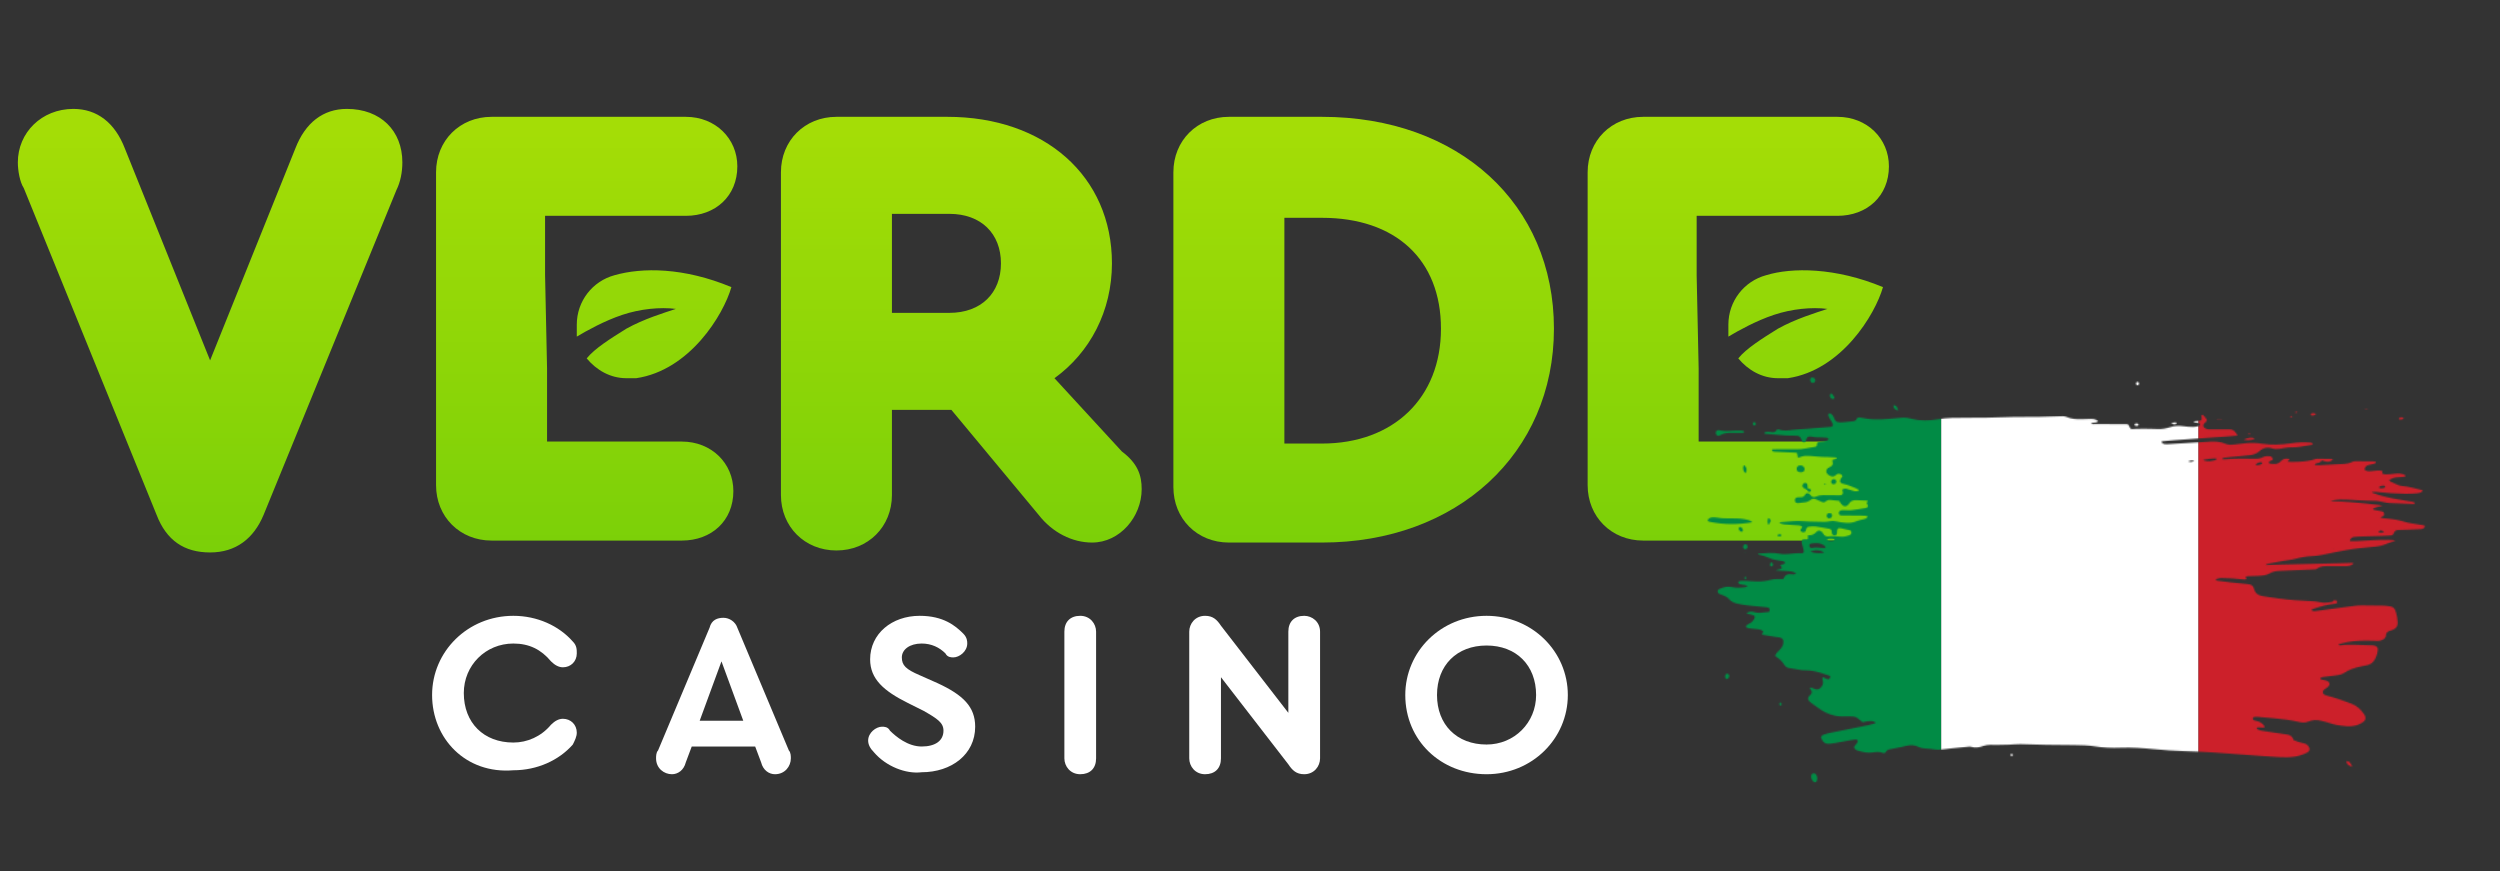
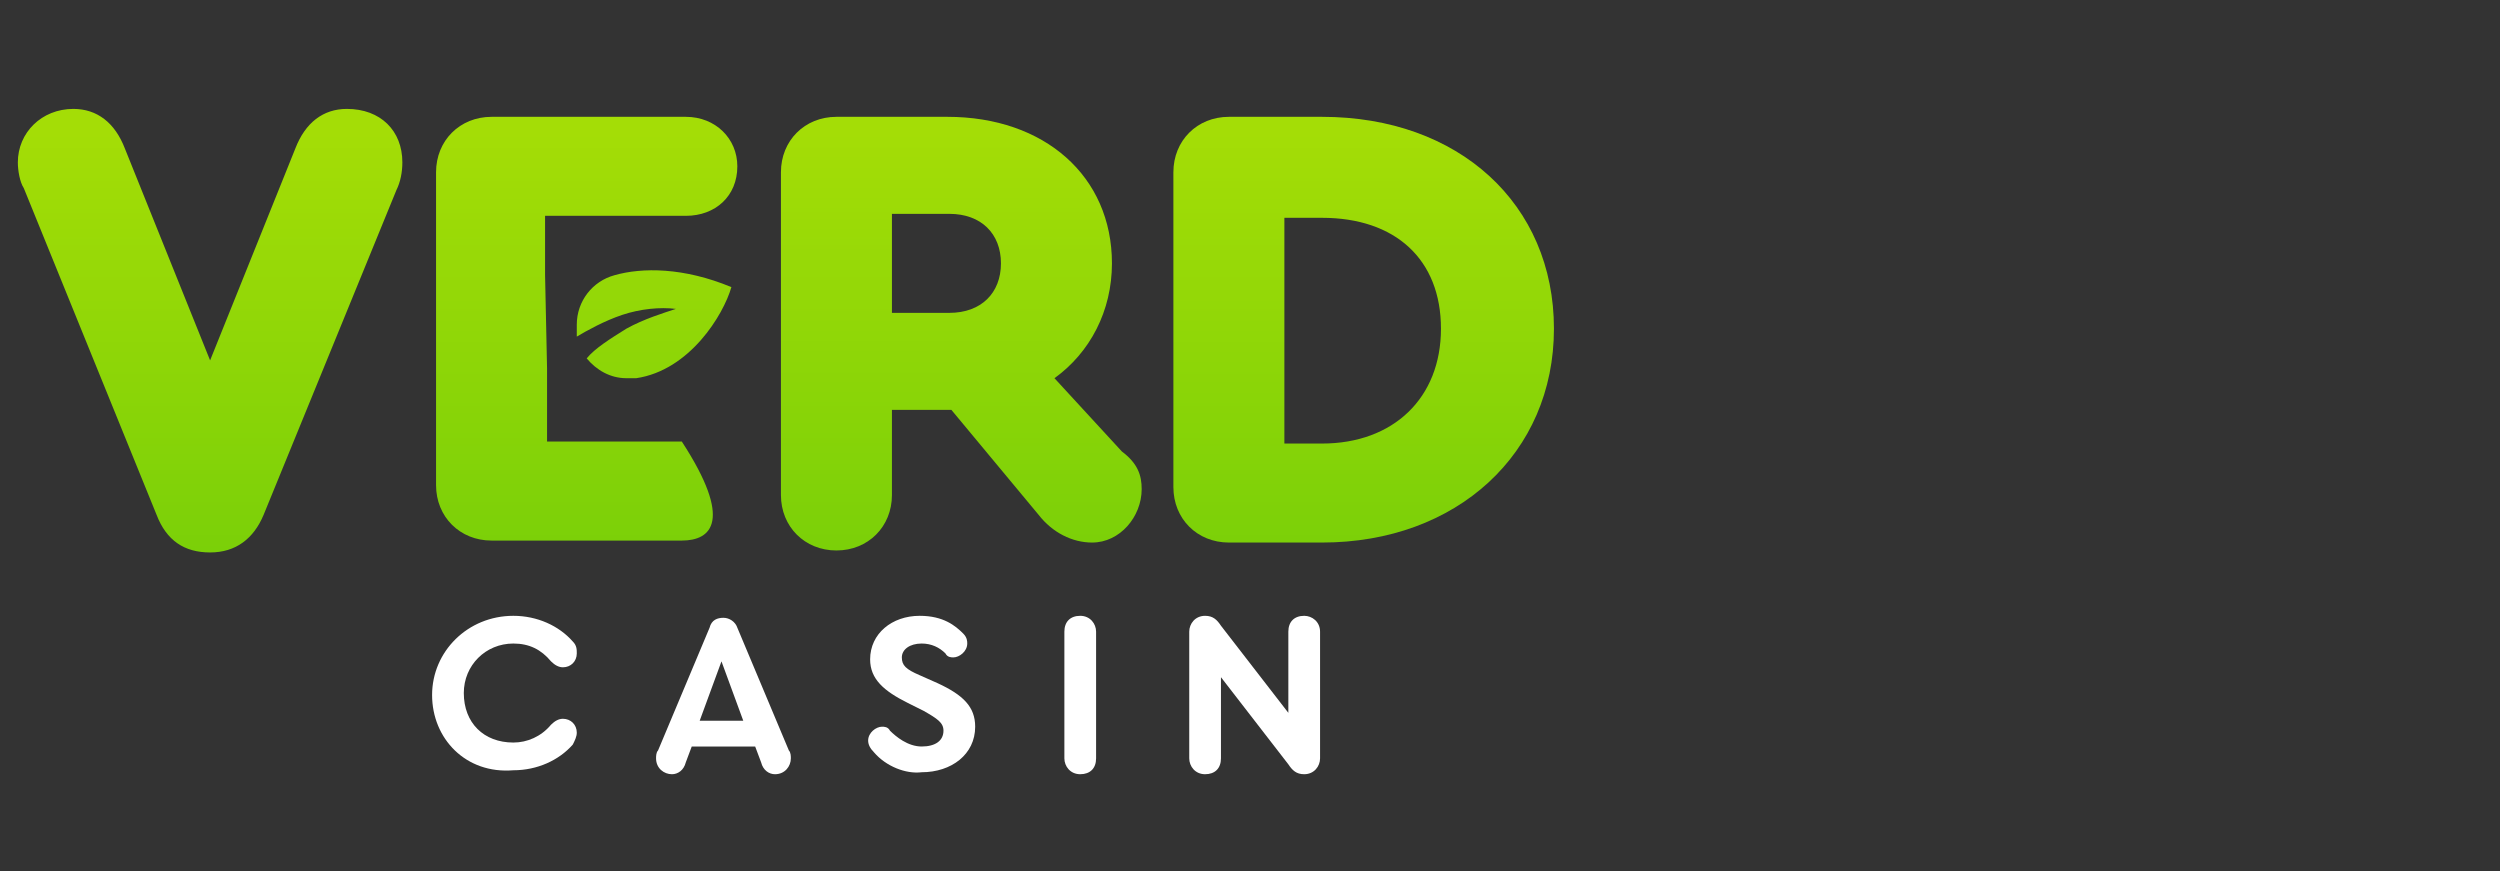
<svg xmlns="http://www.w3.org/2000/svg" width="1934" height="674" viewBox="0 0 1934 674" fill="none">
  <rect x="0" y="0" width="1934" height="674" fill="#333333" stroke="none" />
  <path d="M334.267 537.667C334.267 503.967 361.867 476.395 397.133 476.395C415.533 476.395 432.4 484.054 443.133 496.308C446.2 499.372 446.2 502.435 446.2 505.499C446.2 511.626 441.6 516.222 435.467 516.222C432.4 516.222 429.333 514.69 426.267 511.626C418.6 502.435 409.4 497.84 397.133 497.84C375.667 497.84 358.8 514.69 358.8 536.135C358.8 559.113 374.133 574.431 397.133 574.431C407.867 574.431 418.6 569.835 426.267 560.645C429.333 557.581 432.4 556.049 435.467 556.049C441.6 556.049 446.2 560.645 446.2 566.772C446.2 569.835 444.667 572.899 443.133 575.963C432.4 588.217 415.533 595.876 397.133 595.876C360.333 598.94 334.267 571.367 334.267 537.667Z" fill="white" />
  <path d="M611.8 586.687C611.8 592.814 607.2 598.941 599.533 598.941C594.933 598.941 590.333 595.878 588.8 589.75L584.2 577.496H535.133L530.533 589.75C529 595.878 524.4 598.941 519.8 598.941C513.667 598.941 507.533 594.346 507.533 586.687C507.533 585.155 507.533 582.091 509.067 580.56L548.933 485.587C550.467 479.46 555.067 477.928 559.667 477.928C564.267 477.928 568.867 480.991 570.4 485.587L610.267 580.56C611.8 582.091 611.8 585.155 611.8 586.687ZM541.267 557.582H575L558.133 511.628L541.267 557.582Z" fill="white" />
  <path d="M676.2 582.09C673.133 579.026 671.6 575.963 671.6 572.899C671.6 566.772 677.733 562.176 682.333 562.176C683.866 562.176 686.933 562.176 688.466 565.24C693.066 569.835 702.266 577.495 713 577.495C723.733 577.495 729.866 572.899 729.866 565.24C729.866 559.113 725.266 556.049 714.533 549.922L702.266 543.795C683.866 534.604 673.133 525.413 673.133 510.095C673.133 490.181 690 476.395 711.466 476.395C729.866 476.395 739.066 484.054 745.2 490.181C748.266 493.245 748.266 496.308 748.266 497.84C748.266 503.967 742.133 508.563 737.533 508.563C736 508.563 732.933 508.563 731.4 505.499C726.8 500.904 720.666 497.84 713 497.84C703.8 497.84 697.666 502.435 697.666 508.563C697.666 514.69 700.733 517.754 711.466 522.349L725.266 528.476C745.2 537.667 754.4 546.858 754.4 562.176C754.4 583.622 736 597.408 713 597.408C700.733 598.94 685.4 592.813 676.2 582.09Z" fill="white" />
  <path d="M823.4 586.685V488.649C823.4 480.99 828 476.395 835.667 476.395C843.334 476.395 847.934 482.522 847.934 488.649V586.685C847.934 594.345 843.334 598.94 835.667 598.94C828 598.94 823.4 592.813 823.4 586.685Z" fill="white" />
  <path d="M1021.2 488.649V586.685C1021.2 592.813 1016.6 598.94 1008.93 598.94C1002.8 598.94 999.733 595.876 996.667 591.281L944.533 523.881V586.685C944.533 594.345 939.933 598.94 932.267 598.94C924.6 598.94 920 592.813 920 586.685V488.649C920 482.522 924.6 476.395 932.267 476.395C938.4 476.395 941.467 479.458 944.533 484.054L996.667 551.454V488.649C996.667 480.99 1001.27 476.395 1008.93 476.395C1015.07 476.395 1021.2 480.99 1021.2 488.649Z" fill="white" />
-   <path d="M1212.87 537.667C1212.87 571.367 1185.27 598.94 1150 598.94C1114.73 598.94 1087.13 572.899 1087.13 537.667C1087.13 503.967 1114.73 476.395 1150 476.395C1185.27 476.395 1212.87 503.967 1212.87 537.667ZM1111.67 537.667C1111.67 560.645 1127 575.963 1150 575.963C1171.47 575.963 1188.33 559.113 1188.33 537.667C1188.33 514.69 1173 499.372 1150 499.372C1127 499.372 1111.67 514.69 1111.67 537.667Z" fill="white" />
  <path d="M311.266 125.609C311.266 133.268 309.733 140.927 306.666 147.055L203.933 398.273C196.266 416.655 182.466 427.377 162.533 427.377C142.6 427.377 128.8 418.186 121.133 398.273L18.4 145.523C15.333 140.927 13.8 131.736 13.8 125.609C13.8 102.632 32.2 84.25 56.733 84.25C75.133 84.25 88.933 94.973 96.6 114.886L162.533 278.791L228.466 114.886C236.133 94.973 249.933 84.25 268.333 84.25C294.4 84.25 311.266 101.1 311.266 125.609Z" fill="url(#paint0_linear_1_450)" />
  <path d="M883.199 378.359C883.199 399.804 866.333 419.718 844.866 419.718C829.533 419.718 814.199 412.059 803.466 398.272L735.999 317.086H734.466H689.999V382.954C689.999 407.463 671.599 425.845 647.066 425.845C622.533 425.845 604.133 407.463 604.133 382.954V133.268C604.133 108.759 622.533 90.377 647.066 90.377H732.933C808.066 90.377 860.199 136.331 860.199 203.732C860.199 240.495 843.333 272.663 815.733 292.577L867.866 349.254C880.133 358.445 883.199 367.636 883.199 378.359ZM689.999 242.027H734.466C758.999 242.027 774.333 226.709 774.333 203.732C774.333 180.754 758.999 165.436 734.466 165.436H689.999V242.027Z" fill="url(#paint1_linear_1_450)" />
  <path d="M1202.13 254.282C1202.13 350.786 1127 419.718 1022.73 419.718H950.667C926.133 419.718 907.733 401.336 907.733 376.827V133.268C907.733 108.759 926.133 90.377 950.667 90.377H1022.73C1128.53 90.377 1202.13 157.777 1202.13 254.282ZM993.6 168.5V343.127H1022.73C1077.93 343.127 1114.73 307.895 1114.73 254.282C1114.73 200.668 1079.47 168.5 1022.73 168.5H993.6Z" fill="url(#paint2_linear_1_450)" />
-   <path d="M423.2 284.918V341.595H527.466C550.466 341.595 567.333 358.445 567.333 379.891C567.333 402.868 550.466 418.186 527.466 418.186H380.266C355.733 418.186 337.333 399.804 337.333 375.295V133.268C337.333 108.759 355.733 90.377 380.266 90.377H530.533C553.533 90.377 570.4 107.227 570.4 128.672C570.4 151.65 553.533 166.968 530.533 166.968H421.666V212.922L423.2 284.918Z" fill="url(#paint3_linear_1_450)" />
+   <path d="M423.2 284.918V341.595H527.466C567.333 402.868 550.466 418.186 527.466 418.186H380.266C355.733 418.186 337.333 399.804 337.333 375.295V133.268C337.333 108.759 355.733 90.377 380.266 90.377H530.533C553.533 90.377 570.4 107.227 570.4 128.672C570.4 151.65 553.533 166.968 530.533 166.968H421.666V212.922L423.2 284.918Z" fill="url(#paint3_linear_1_450)" />
  <path d="M475.334 212.922C458.467 217.517 446.2 232.835 446.2 251.217C446.2 254.281 446.2 257.345 446.2 260.408C453.867 255.813 467.667 248.154 481.467 243.558C495.267 238.963 510.6 237.431 522.867 238.963C513.667 242.026 498.334 246.622 484.534 254.281C472.267 261.94 460 269.599 453.867 277.258C461.534 286.449 472.267 292.576 484.534 292.576C487.6 292.576 490.667 292.576 492.2 292.576C533.6 286.449 559.667 243.558 565.8 222.113C529 206.795 496.8 206.795 475.334 212.922Z" fill="url(#paint4_linear_1_450)" />
-   <path d="M1314.07 284.918V341.595H1418.33C1441.33 341.595 1458.2 358.445 1458.2 379.891C1458.2 402.868 1441.33 418.186 1418.33 418.186H1271.13C1246.6 418.186 1228.2 399.804 1228.2 375.295V133.268C1228.2 108.759 1246.6 90.377 1271.13 90.377H1421.4C1444.4 90.377 1461.27 107.227 1461.27 128.672C1461.27 151.65 1444.4 166.968 1421.4 166.968H1312.53V212.922L1314.07 284.918Z" fill="url(#paint5_linear_1_450)" />
-   <path d="M1366.2 212.922C1349.33 217.517 1337.07 232.835 1337.07 251.217C1337.07 254.281 1337.07 257.345 1337.07 260.408C1344.73 255.813 1358.53 248.154 1372.33 243.558C1386.13 238.963 1401.47 237.431 1413.73 238.963C1404.53 242.026 1389.2 246.622 1375.4 254.281C1363.13 261.94 1350.87 269.599 1344.73 277.258C1352.4 286.449 1363.13 292.576 1375.4 292.576C1378.47 292.576 1381.53 292.576 1383.07 292.576C1424.47 286.449 1450.53 243.558 1456.67 222.113C1419.87 206.795 1386.13 206.795 1366.2 212.922Z" fill="url(#paint6_linear_1_450)" />
  <mask id="mask0_1_450" style="mask-type:luminance" maskUnits="userSpaceOnUse" x="1321" y="292" width="613" height="314">
    <path d="M1379.55 447.888C1379.93 447.328 1380.1 447.158 1380.17 446.958C1381.08 444.618 1382.92 444.008 1385.22 444.218C1386.09 444.298 1386.98 444.388 1387.85 444.338C1388.33 444.308 1388.79 443.998 1389.61 443.668C1387.03 441.828 1384.36 441.938 1381.82 441.708C1379.23 441.478 1376.62 441.418 1373.67 441.268C1375.37 440.148 1377.33 440.888 1378.53 439.358C1378.11 438.598 1377.71 437.888 1377.33 437.198C1378.47 436.108 1380.58 437.208 1380.95 434.968C1380.44 434.698 1379.92 434.258 1379.34 434.138C1377.73 433.798 1376.1 433.518 1374.46 433.328C1372.36 433.078 1370.41 432.508 1368.49 431.568C1366.93 430.798 1365.21 430.358 1363.54 429.828C1362.4 429.468 1361.22 429.218 1360.11 428.928C1359.9 428.148 1360.46 428.168 1360.82 428.148C1366.3 427.848 1371.77 427.268 1377.26 428.418C1379.37 428.858 1381.65 428.698 1383.82 428.508C1387.11 428.208 1390.37 427.708 1393.69 427.958C1394.94 428.048 1395.57 427.348 1395.35 426.118C1395.09 424.608 1394.68 423.118 1394.26 421.638C1393.9 420.358 1393.49 419.108 1394.04 417.808C1394.98 416.918 1396.1 417.208 1397.18 417.228C1398.57 417.248 1398.77 416.958 1398.58 415.388C1398.54 415.078 1398.49 414.758 1398.43 414.398C1398.75 414.258 1399.05 414.008 1399.33 414.018C1401.67 414.098 1403.55 413.378 1405.14 411.528C1406.48 409.978 1408.3 410.198 1409.72 411.748C1410.09 412.148 1410.37 412.628 1410.64 413.108C1411.51 414.648 1412.88 415.178 1414.54 414.968C1417.63 414.568 1420.69 414.818 1423.76 415.158C1426.25 415.428 1428.56 414.828 1430.84 413.958C1431.59 413.668 1432.12 413.148 1432.22 412.268C1432.33 411.248 1431.94 410.458 1431.02 410.188C1430.18 409.948 1429.3 409.838 1428.44 409.648C1427.05 409.338 1425.66 409.008 1424.27 408.698C1422.18 408.228 1421.35 408.808 1421.18 410.868C1421.14 411.418 1421.22 411.968 1421.16 412.518C1421.06 413.458 1420.29 414.128 1419.39 414.138C1418.3 414.158 1417.34 413.508 1417.14 412.608C1417.09 412.398 1417.05 412.168 1417.08 411.958C1417.29 410.188 1416.41 409.298 1414.74 409.008C1411.27 408.418 1407.82 407.698 1404.33 407.248C1402.72 407.038 1401.04 407.288 1399.4 407.438C1398.33 407.538 1397.59 408.188 1397.32 409.268C1397.24 409.588 1397.23 409.928 1397.11 410.238C1396.55 411.728 1395.48 412.128 1393.94 411.468C1392.78 410.968 1392.55 410.218 1393.27 409.128C1393.56 408.678 1393.92 408.268 1394.27 407.798C1393.55 406.628 1392.41 406.538 1391.35 406.438C1389.6 406.268 1387.84 406.248 1386.08 406.128C1384.11 405.998 1382.13 405.848 1380.16 405.668C1378.97 405.558 1377.9 405.098 1376.36 404.528C1377.13 404.128 1377.37 403.908 1377.63 403.888C1380.81 403.638 1383.99 403.438 1387.17 403.178C1391.47 402.828 1395.74 403.288 1400.02 403.448C1403.76 403.588 1407.5 403.668 1411.24 403.678C1412.66 403.678 1414.1 403.518 1415.49 403.238C1417.25 402.888 1418.91 402.948 1420.69 403.368C1423.14 403.948 1425.66 404.268 1428.18 404.478C1431.18 404.728 1434.07 404.118 1436.88 402.968C1438.28 402.398 1439.83 402.178 1441.31 401.768C1442.15 401.538 1443.01 401.328 1443.78 400.938C1444.19 400.728 1444.41 400.168 1444.89 399.548C1444.25 399.318 1443.88 399.098 1443.5 399.068C1441.85 398.958 1440.21 398.858 1438.56 398.848C1434.06 398.818 1429.55 398.828 1425.05 398.818C1423.55 398.818 1422.67 398.258 1422.5 397.228C1422.31 396.078 1423.13 394.968 1424.56 394.728C1425.52 394.568 1426.52 394.648 1427.5 394.658C1429.03 394.668 1430.59 394.888 1432.1 394.708C1435.81 394.248 1439.5 393.608 1443.19 393.018C1443.61 392.948 1444.05 392.798 1444.41 392.578C1444.91 392.278 1445.22 391.798 1445 391.188C1444.73 390.478 1444.4 389.798 1444.09 389.108C1444.38 388.598 1444.64 388.148 1444.9 387.688C1444.75 387.528 1444.63 387.258 1444.48 387.248C1441.63 387.118 1438.77 387.038 1435.92 386.908C1433.66 386.798 1431.81 387.488 1430.55 389.458C1430.31 389.828 1430.03 390.178 1429.73 390.488C1428.18 392.058 1426.36 392.048 1424.86 390.378C1424.06 389.478 1423.41 388.448 1422.64 387.408C1420.39 387.178 1418.11 386.898 1415.83 386.718C1414.46 386.608 1413.24 387.108 1412.19 388.008C1411.22 388.838 1410.24 388.738 1409.15 388.178C1407.79 387.478 1406.34 386.948 1404.94 386.308C1403.39 385.598 1401.89 385.678 1400.6 386.758C1398.99 388.098 1397.17 388.638 1395.13 388.738C1393.93 388.798 1392.74 389.098 1391.53 389.218C1389.59 389.408 1388.57 388.668 1388.49 387.108C1388.42 385.588 1389.33 384.788 1391.31 384.658C1391.86 384.618 1392.41 384.618 1392.96 384.648C1394.42 384.738 1395.44 384.158 1396.26 382.918C1397.39 381.198 1398.51 381.058 1399.97 382.278C1400.22 382.488 1400.44 382.748 1400.63 383.008C1401.75 384.598 1403.16 384.948 1404.95 384.158C1406.68 383.398 1408.52 383.048 1410.41 383.028C1412.82 383.008 1415.24 383.038 1417.65 383.068C1419.3 383.088 1420.95 383.068 1422.6 383.158C1424.8 383.278 1426.41 382.248 1425.32 379.778C1425.2 379.508 1425.27 379.158 1425.25 378.768C1426.32 377.968 1427.48 377.848 1428.7 378.198C1430.07 378.588 1431.44 379.018 1432.8 379.468C1434.18 379.918 1435.57 380.238 1437.01 379.898C1437.37 379.808 1437.67 379.498 1438.3 379.088C1437.03 378.438 1436.11 377.878 1435.12 377.468C1432.27 376.298 1429.45 375.098 1426.41 374.428C1423.21 373.728 1422.71 372.198 1424.59 369.508C1424.83 369.158 1425.09 368.808 1425.3 368.518C1424.95 367.138 1423.95 366.728 1422.84 366.518C1421.9 366.338 1421.12 366.728 1420.42 367.318C1420 367.678 1419.61 368.128 1419.12 368.318C1418.53 368.548 1417.83 368.738 1417.23 368.628C1415.67 368.348 1414.36 367.468 1413.38 366.258C1412.37 365.008 1412.73 363.098 1414.04 362.168C1414.66 361.728 1415.35 361.348 1416.04 361.028C1417.59 360.318 1418.07 359.128 1417.73 357.518C1417.62 356.998 1417.57 356.478 1417.47 355.798C1418.72 355.428 1419.83 355.098 1420.96 354.758C1420.85 353.838 1420.17 353.928 1419.74 353.888C1417.88 353.728 1416.01 353.598 1414.15 353.568C1411.07 353.508 1408.01 353.528 1404.93 353.098C1402.11 352.708 1399.23 352.658 1396.37 352.638C1395.32 352.638 1394.26 353.108 1393.22 353.398C1392.51 353.598 1391.83 353.868 1390.89 354.188C1390.63 352.818 1390.42 351.678 1390.18 350.378C1389.51 350.298 1388.88 350.178 1388.24 350.148C1383.85 349.948 1379.45 349.768 1375.06 349.578C1374.07 349.538 1373.07 349.538 1372.1 349.368C1371.35 349.238 1370.6 348.898 1370.82 347.658C1371.87 347.628 1372.95 347.568 1374.03 347.568C1379.2 347.568 1384.37 347.548 1389.54 347.568C1392.08 347.578 1394.58 347.438 1397.08 346.878C1399.22 346.398 1401.42 346.158 1403.58 345.748C1405.45 345.398 1405.44 345.368 1405.7 343.118C1405.72 342.908 1405.84 342.718 1405.99 342.298C1408.68 341.258 1412.04 342.018 1414.58 340.088C1414.52 338.978 1413.78 338.698 1413.02 338.608C1411.82 338.468 1410.61 338.408 1409.4 338.398C1406.76 338.368 1404.12 338.428 1401.52 337.798C1401.31 337.748 1401.08 337.738 1400.87 337.718C1398.66 337.548 1397.91 338.048 1397.26 340.158C1397.13 340.578 1397.17 341.108 1396.91 341.408C1396.59 341.788 1396.06 342.198 1395.61 342.218C1395.15 342.238 1394.63 341.848 1394.23 341.518C1394.01 341.338 1394 340.928 1393.88 340.618C1392.72 337.658 1391.93 337.098 1388.73 337.038C1386.42 336.988 1384.1 337.078 1381.8 336.918C1376.32 336.528 1370.84 336.028 1365.37 335.558C1365.2 335.548 1365.04 335.338 1364.88 335.218C1364.76 334.608 1365.23 334.478 1365.63 334.358C1367.14 333.938 1368.65 333.948 1370.2 334.248C1371.76 334.548 1373.27 334.608 1374.21 332.858C1374.62 332.088 1375.46 331.968 1376.25 332.258C1379.81 333.568 1383.37 333.008 1387 332.518C1390.48 332.038 1394.01 331.998 1397.52 331.728C1403.77 331.248 1410.02 330.738 1416.26 330.228C1416.68 330.198 1417.09 330.028 1417.46 329.928C1418.23 328.458 1417.56 327.268 1416.93 326.118C1416.41 325.158 1415.72 324.278 1415.15 323.338C1414.51 322.278 1414.13 321.158 1414.66 319.868C1416.26 319.618 1417.2 320.538 1417.94 321.638C1418.48 322.448 1418.86 323.378 1419.22 324.298C1419.76 325.668 1420.78 326.418 1422.18 326.608C1423.16 326.738 1424.16 326.828 1425.14 326.748C1427.99 326.508 1430.83 326.178 1433.67 325.878C1434.7 325.768 1435.64 325.398 1436.09 324.398C1436.78 322.868 1437.93 322.758 1439.38 323.068C1440.99 323.408 1442.63 323.628 1444.26 323.888C1451.96 325.078 1459.63 324.178 1467.29 323.488C1473.58 322.918 1473.59 322.738 1479.34 324.088C1485.89 325.638 1492.4 325.448 1498.99 324.368C1502.67 323.768 1506.41 323.368 1510.13 323.288C1519.04 323.108 1527.95 323.228 1536.86 323.108C1543.79 323.008 1550.71 322.658 1557.63 322.548C1564.44 322.438 1571.26 322.538 1578.08 322.438C1583.8 322.358 1589.51 322.148 1595.22 321.958C1596.33 321.918 1597.38 321.938 1598.43 322.428C1602.34 324.228 1606.5 324.428 1610.71 324.278C1613.02 324.188 1615.32 324.078 1617.63 324.088C1619.49 324.088 1621.32 324.388 1622.83 325.478C1622.88 326.558 1622.13 326.628 1621.53 326.768C1620.31 327.058 1618.98 326.838 1617.59 327.508C1618.52 328.338 1619.43 328.088 1620.25 328.088C1627.73 328.108 1635.21 328.088 1642.7 328.108C1643.89 328.108 1645.09 328.178 1646 328.208C1646.41 328.598 1646.63 328.718 1646.72 328.898C1648.49 332.378 1647.77 331.998 1651.93 331.768C1655.99 331.538 1660.07 331.728 1664.13 331.748C1665.89 331.758 1667.65 331.818 1669.41 331.878C1672.52 331.988 1675.55 331.538 1678.51 330.568C1681.92 329.438 1685.36 329.178 1688.93 329.718C1691.53 330.108 1694.19 330.258 1696.82 330.278C1698.32 330.278 1699.85 329.868 1701.32 329.478C1701.65 329.388 1701.95 328.618 1701.97 328.148C1701.98 327.868 1701.46 327.368 1701.11 327.298C1699.84 327.038 1698.54 326.908 1697.31 326.738C1697.13 325.898 1697.64 325.908 1698.04 325.878C1699.03 325.778 1700.02 325.788 1701 325.648C1703.2 325.328 1703.69 324.458 1703.01 322.258C1702.95 322.048 1702.92 321.838 1702.88 321.618C1703.32 320.858 1704.21 320.958 1704.57 321.318C1705.56 322.298 1706.42 323.438 1707.16 324.618C1707.35 324.928 1707.07 325.698 1706.78 326.108C1706.41 326.628 1705.8 326.978 1705.33 327.428C1704.13 328.598 1704.15 330.098 1705.5 331.088C1706.18 331.578 1707.06 331.888 1707.9 332.048C1708.75 332.218 1709.65 332.118 1710.53 332.118C1715.26 332.118 1719.99 332.148 1724.72 332.118C1727.97 332.098 1729.46 334.258 1731.02 336.988C1724.26 337.688 1717.79 337.998 1711.34 338.448C1704.76 338.908 1698.17 339.368 1691.6 339.868C1685.16 340.358 1678.7 340.718 1672.39 341.398C1672.03 342.358 1672.56 342.638 1672.98 342.918C1674.04 343.618 1675.25 343.718 1676.47 343.648C1679.11 343.498 1681.74 343.318 1684.37 343.158C1693.04 342.628 1701.71 342.018 1710.38 341.598C1714.23 341.418 1718.08 341.738 1721.7 343.348C1723.9 344.328 1726.2 344.148 1728.52 343.868C1731.46 343.508 1734.42 343.188 1737.37 342.868C1741.55 342.428 1745.74 342.588 1749.87 343.238C1757.46 344.438 1765 344.008 1772.54 342.898C1777.23 342.208 1781.96 342.008 1786.69 342.348C1787.34 342.398 1788.01 342.488 1788.6 342.718C1788.88 342.828 1789.01 343.328 1789.21 343.638C1788.85 343.878 1788.68 344.078 1788.49 344.108C1785.46 344.628 1782.43 345.178 1779.39 345.598C1777.33 345.878 1775.24 346.068 1773.16 346.068C1771.17 346.068 1769.21 346.098 1767.26 346.568C1766.09 346.848 1764.89 347.058 1763.69 347.228C1761.72 347.518 1759.75 347.568 1757.81 346.918C1754.15 345.688 1750.88 346.378 1748 348.948C1745.87 350.858 1743.31 351.818 1740.53 352.118C1735.61 352.658 1730.68 353.068 1725.75 353.548C1723.89 353.728 1722.03 353.908 1720.18 354.158C1719.85 354.198 1719.57 354.588 1718.84 355.138C1719.9 355.258 1720.41 355.398 1720.9 355.348C1728.91 354.598 1736.94 354.768 1744.97 354.878C1746.96 354.908 1748.78 354.658 1750.65 353.638C1752.3 352.738 1754.46 352.758 1756.4 352.998C1757.01 353.068 1757.59 353.868 1758.05 354.448C1758.43 354.928 1758.24 355.578 1757.75 355.898C1757.12 356.318 1756.35 356.528 1755.69 356.918C1755.16 357.238 1755.08 357.768 1755.41 358.498C1757.04 358.928 1758.77 358.978 1760.51 358.848C1762.13 358.728 1763.42 357.938 1764.49 356.738C1766.13 354.908 1768.21 354.528 1770.51 354.998C1770.69 355.038 1770.83 355.258 1771.17 355.548C1770.68 355.998 1770.21 356.428 1769.52 357.058C1770.21 357.178 1770.62 357.298 1771.03 357.298C1773.45 357.298 1775.88 357.368 1778.29 357.218C1782.68 356.948 1787.07 356.558 1791.28 355.108C1791.88 354.898 1792.58 354.898 1793.23 354.898C1796.64 354.928 1800.05 354.978 1803.46 355.048C1803.86 355.048 1804.27 355.178 1804.76 355.258C1802.87 357.548 1800.53 357.788 1796.27 356.188C1795.47 356.918 1794.72 357.868 1793.44 358.118C1792.44 358.308 1791.33 358.458 1790.62 359.298C1790.74 359.578 1790.78 359.758 1790.83 359.758C1791.92 359.828 1793.02 359.958 1794.11 359.908C1797.19 359.778 1800.26 359.568 1803.33 359.398C1806.84 359.208 1810.36 359.018 1813.87 358.828C1815.76 358.728 1817.55 358.338 1819.28 357.508C1820.14 357.098 1821.16 356.778 1822.1 356.778C1826.83 356.758 1831.55 356.848 1836.28 356.938C1836.89 356.948 1837.5 357.198 1838.04 357.318C1838.1 358.478 1837.32 358.558 1836.75 358.708C1835.26 359.098 1833.73 359.318 1832.25 359.728C1830.52 360.198 1829.39 361.278 1829.23 363.338C1830.39 364.518 1831.95 364.558 1833.45 364.548C1834.76 364.548 1836.07 364.258 1837.39 364.158C1839.24 364.018 1841.1 363.738 1843.1 364.478C1843.01 365.088 1842.92 365.658 1842.81 366.378C1844.61 367.098 1846.47 366.978 1848.31 366.878C1850.07 366.788 1851.82 366.588 1853.57 366.378C1855.35 366.158 1857.1 366.328 1858.8 366.798C1859.6 367.018 1860.54 367.198 1860.92 368.178C1860.75 368.898 1860.1 368.718 1859.63 368.828C1859.21 368.928 1858.76 368.958 1858.32 368.988C1856.79 369.098 1855.24 369.148 1853.72 369.308C1851.72 369.528 1849.92 370.278 1848.12 371.638C1848.59 372.018 1848.87 372.338 1849.22 372.508C1850.5 373.128 1851.83 373.638 1853.08 374.308C1854.75 375.208 1856.46 375.818 1858.38 375.968C1863.45 376.368 1868.31 377.878 1873.23 379.018C1873.53 379.088 1873.78 379.338 1874.26 379.618C1873.73 380.108 1873.35 380.718 1872.82 380.908C1871.8 381.288 1870.7 381.578 1869.62 381.648C1866.77 381.848 1863.91 382.068 1861.06 382.008C1853.47 381.848 1845.9 381.378 1838.35 380.558C1837.28 380.438 1836.2 380.538 1835.1 380.538C1835.14 381.348 1835.77 381.418 1836.24 381.588C1841.43 383.448 1846.75 384.798 1852.16 385.788C1856.27 386.538 1860.4 387.188 1864.51 387.908C1865.77 388.128 1867.08 388.238 1868.23 388.898C1868.07 389.258 1868.04 389.538 1867.9 389.608C1867.62 389.758 1867.28 389.868 1866.97 389.858C1860.71 389.648 1854.44 389.468 1848.18 389.178C1846.77 389.108 1845.37 388.668 1843.96 388.428C1841.69 388.048 1839.41 387.388 1837.14 387.408C1829.98 387.468 1822.86 386.758 1815.72 386.468C1811.98 386.318 1808.24 386.278 1804.54 387.078C1804.24 387.138 1803.95 387.278 1803 387.608C1806.18 388.008 1808.73 387.768 1811.25 387.988C1813.88 388.218 1816.52 388.318 1819.15 388.528C1821.89 388.738 1824.63 388.998 1827.37 389.268C1830 389.528 1832.64 389.708 1835.24 390.118C1837.82 390.528 1840.47 390.448 1843.02 391.318C1840.54 392.028 1837.91 392.168 1835.72 393.558C1835.93 394.488 1836.58 394.408 1837.06 394.508C1838.89 394.888 1840.74 395.168 1842.56 395.588C1843.96 395.908 1844.41 396.568 1844.37 397.918C1844.35 398.938 1844.05 399.198 1842.49 399.698C1842.24 399.778 1842.01 399.958 1841.43 400.288C1842.26 400.558 1842.74 400.788 1843.24 400.858C1844.33 400.998 1845.43 401.058 1846.53 401.158C1851.13 401.578 1855.66 402.278 1860.11 403.658C1863.44 404.688 1866.99 405.038 1870.45 405.668C1872.17 405.978 1873.91 406.238 1875.48 406.488C1876.04 407.408 1875.68 407.928 1875.19 408.418C1874.33 409.268 1873.22 409.348 1872.12 409.388C1866.63 409.628 1861.13 409.908 1855.64 409.998C1853.74 410.028 1852.45 410.508 1851.87 412.408C1851.51 413.618 1850.58 414.138 1849.38 414.218C1847.19 414.358 1844.99 414.518 1842.8 414.588C1836.75 414.768 1830.71 414.898 1824.66 415.078C1823.46 415.118 1822.25 415.258 1821.05 415.408C1819.77 415.568 1818.79 416.258 1818.13 417.348C1817.93 417.678 1817.96 418.138 1817.88 418.588C1819.9 418.588 1821.75 418.678 1823.6 418.568C1831.72 418.088 1839.85 417.508 1847.99 417.628C1849.09 417.648 1850.19 417.728 1851.28 417.818C1851.69 417.858 1852.09 418.018 1853.09 418.268C1852.09 418.628 1851.64 418.788 1851.18 418.948C1849.31 419.598 1847.4 420.148 1845.59 420.928C1843.03 422.028 1840.37 422.618 1837.62 422.888C1833.57 423.278 1829.51 423.638 1825.47 424.058C1818.46 424.778 1811.56 426.188 1804.65 427.538C1799.26 428.598 1793.93 430.108 1788.4 430.258C1783.86 430.378 1779.48 431.258 1775.11 432.438C1772.15 433.238 1769.05 433.458 1766.01 433.988C1762.11 434.678 1758.23 435.398 1754.34 436.148C1753.73 436.268 1753.16 436.578 1752.63 437.148C1756.22 437.028 1759.81 436.898 1763.41 436.808C1769.13 436.658 1774.84 436.538 1780.56 436.408C1790.45 436.178 1800.35 435.948 1810.24 435.718C1813.62 435.638 1817 435.528 1820.34 435.428C1820.57 436.368 1820 436.628 1819.55 436.878C1818.18 437.648 1816.67 437.938 1815.11 437.948C1810.38 437.968 1805.65 438.008 1800.92 437.958C1797.91 437.928 1794.97 437.988 1792.43 439.948C1791.59 440.598 1790.56 440.488 1789.57 440.528C1780.78 440.898 1771.99 441.298 1763.2 441.658C1760.65 441.758 1758.24 442.198 1755.97 443.518C1753.23 445.108 1750.1 445.278 1747.02 445.488C1744.94 445.628 1742.84 445.628 1740.76 445.688C1739.58 445.728 1738.38 445.648 1737.14 446.198C1737.4 446.818 1737.6 447.278 1737.89 447.958C1737.37 448.088 1736.88 448.338 1736.42 448.298C1733.35 448.048 1730.29 447.668 1727.23 447.468C1724.27 447.278 1721.3 447.228 1718.34 447.178C1717.58 447.168 1716.81 447.358 1716.06 447.508C1715.43 447.628 1714.82 447.828 1714.25 447.988C1714.18 449.138 1714.95 449.178 1715.54 449.258C1718.8 449.708 1722.07 450.148 1725.34 450.508C1729.93 451.008 1734.53 451.488 1739.13 451.888C1741.47 452.088 1743.05 453.038 1743.67 455.438C1744.57 458.948 1746.98 460.658 1750.5 461.198C1758.55 462.418 1766.59 463.678 1774.71 464.278C1779.75 464.648 1784.81 464.778 1789.86 465.138C1791.83 465.278 1793.78 465.678 1795.72 466.038C1798.6 466.588 1801.41 466.048 1804.24 465.618C1804.97 465.508 1804.56 464.318 1805.53 464.468C1806.17 464.568 1806.84 464.488 1807.49 464.488C1808.3 466.338 1808.08 466.928 1806.26 467.078C1800.51 467.558 1795.05 469.218 1789.61 470.988C1789.2 471.118 1788.8 471.318 1788.41 471.508C1788.34 471.548 1788.32 471.698 1788.19 471.998C1788.46 472.188 1788.75 472.538 1789.09 472.608C1789.72 472.738 1790.41 472.828 1791.04 472.748C1799.65 471.618 1808.26 470.478 1816.87 469.288C1820.36 468.798 1823.84 468.298 1827.37 468.338C1832.87 468.408 1838.37 468.388 1843.87 468.508C1845.62 468.548 1847.38 468.798 1849.11 469.078C1850.98 469.378 1852.32 470.448 1853.01 472.248C1854.21 475.358 1854.71 478.618 1854.86 481.928C1854.96 484.258 1853.68 485.898 1851.69 486.928C1850.72 487.428 1849.66 487.768 1848.61 488.078C1846.95 488.568 1845.81 489.598 1845.75 491.298C1845.67 493.788 1844.06 494.678 1842.1 495.378C1840.28 496.028 1838.42 495.768 1836.55 495.708C1829.73 495.488 1822.91 495.468 1816.17 496.678C1813.82 497.098 1811.53 497.808 1809.19 498.388C1809.44 499.598 1810.24 499.308 1810.76 499.228C1814.37 498.658 1818 498.728 1821.63 498.788C1826.14 498.868 1830.64 499.068 1835.15 499.228C1835.7 499.248 1836.25 499.288 1836.79 499.408C1838.66 499.818 1839.77 501.118 1839.48 502.948C1839.02 505.888 1838.25 508.758 1836.46 511.238C1835.17 513.018 1833.39 514.058 1831.32 514.578C1829.62 515.008 1827.87 515.268 1826.15 515.618C1821.59 516.558 1817.25 518.028 1813.33 520.628C1811.25 522.008 1808.84 522.308 1806.41 522.568C1803.35 522.898 1800.3 523.308 1797.25 523.718C1796.4 523.828 1795.46 523.858 1794.86 524.908C1795.12 525.168 1795.36 525.598 1795.7 525.708C1796.42 525.938 1797.2 525.978 1797.95 526.148C1798.8 526.348 1799.69 526.488 1800.46 526.858C1802.28 527.728 1802.62 529.388 1801.34 530.908C1800.92 531.398 1800.38 531.798 1799.85 532.188C1799.23 532.648 1798.53 532.998 1797.94 533.488C1796.48 534.708 1796.69 536.658 1798.39 537.548C1798.97 537.848 1799.62 538.038 1800.25 538.198C1806.66 539.808 1812.87 542.008 1819.04 544.358C1823.2 545.948 1826.33 548.798 1828.8 552.428C1829.11 552.878 1829.41 553.358 1829.61 553.858C1830.31 555.598 1829.93 557.108 1828.46 558.268C1826.81 559.578 1824.95 560.518 1822.9 561.068C1820.32 561.758 1817.69 562.028 1815.05 561.778C1810.45 561.338 1805.87 560.778 1801.49 559.158C1799.64 558.478 1797.67 558.118 1795.76 557.618C1792.35 556.728 1788.96 556.858 1785.72 558.198C1783.35 559.178 1781.07 559.128 1778.64 558.548C1772.32 557.028 1765.86 556.278 1759.4 555.688C1755.13 555.298 1750.86 554.898 1746.58 554.548C1745.61 554.468 1744.6 554.478 1743.65 554.668C1743.24 554.748 1742.72 555.368 1742.67 555.788C1742.62 556.208 1742.99 556.908 1743.36 557.098C1744.13 557.478 1745.02 557.628 1745.87 557.798C1748.26 558.268 1750.09 559.608 1751.57 561.458C1751.8 561.748 1751.79 562.218 1751.91 562.698C1749.82 563.378 1747.82 562.048 1745.69 563.048C1746 563.498 1746.18 564.088 1746.56 564.258C1747.55 564.708 1748.6 565.118 1749.66 565.288C1756.07 566.288 1762.48 567.288 1768.91 568.138C1771.75 568.508 1773.6 569.838 1774.31 572.568C1776.88 573.668 1779.38 574.468 1781.98 574.968C1783.45 575.248 1784.69 575.898 1785.63 577.048C1787.18 578.958 1787.19 580.948 1784.73 582.218C1781.88 583.688 1778.86 584.698 1775.69 585.238C1771.43 585.968 1767.14 585.918 1762.85 585.678C1757.8 585.398 1752.75 585.048 1747.71 584.678C1735.53 583.798 1723.36 582.818 1711.18 582.028C1703.94 581.558 1696.68 581.288 1689.43 581.058C1681.73 580.818 1674.05 580.318 1666.39 579.568C1657.74 578.728 1649.09 578.088 1640.37 578.428C1633.77 578.688 1627.19 578.418 1620.63 577.398C1615.31 576.578 1609.9 576.428 1604.5 576.398C1597.46 576.358 1590.42 576.328 1583.38 576.198C1576.56 576.068 1569.75 575.758 1562.94 575.668C1559.98 575.628 1557.01 575.978 1554.05 576.088C1550.98 576.198 1547.9 576.308 1544.83 576.278C1541.31 576.238 1537.7 575.878 1534.36 577.068C1531.14 578.218 1528.08 578.758 1524.75 577.708C1523.86 577.428 1522.79 577.648 1521.81 577.738C1517.65 578.128 1513.49 578.538 1509.33 578.968C1506.81 579.228 1504.3 579.498 1501.8 579.868C1499.81 580.168 1497.87 580.028 1495.9 579.708C1494.17 579.428 1492.42 579.238 1490.67 579.158C1488.34 579.058 1486.07 578.728 1483.95 577.718C1481.15 576.398 1478.29 576.208 1475.26 576.908C1470.98 577.898 1466.66 578.758 1462.34 579.578C1460.86 579.858 1459.6 580.298 1458.84 581.708C1458.34 582.628 1457.44 582.818 1456.56 582.448C1453.99 581.368 1451.35 581.658 1448.75 582.078C1444.59 582.758 1440.68 581.688 1436.77 580.568C1436.17 580.398 1435.61 579.948 1435.13 579.518C1434.37 578.838 1434.21 578.008 1434.75 577.138C1435.33 576.218 1436.15 575.458 1436.75 574.558C1437.02 574.148 1437.21 573.528 1437.11 573.078C1436.96 572.388 1436.3 572.008 1435.6 572.048C1434.62 572.098 1433.63 572.238 1432.66 572.418C1428.33 573.198 1424 573.998 1419.67 574.778C1418.59 574.968 1417.5 575.138 1416.41 575.258C1412.01 575.758 1410.25 574.638 1408.72 570.368C1409.08 569.038 1410.23 568.508 1411.35 568.138C1413.01 567.578 1414.73 567.158 1416.45 566.808C1425.93 564.878 1435.42 562.998 1444.91 561.078C1446.52 560.748 1448.12 560.308 1449.7 559.858C1450.19 559.718 1450.61 559.368 1451.13 559.078C1448.96 557.428 1446.28 557.358 1440.97 558.718C1439.7 557.708 1438.45 556.658 1437.14 555.668C1435.97 554.788 1434.64 554.308 1433.16 554.288C1431.29 554.258 1429.42 554.068 1427.56 554.188C1420.84 554.618 1414.67 552.888 1409.04 549.348C1406.16 547.538 1403.48 545.418 1400.72 543.418C1400.37 543.158 1400.04 542.858 1399.74 542.538C1398.42 541.168 1398.37 539.958 1399.59 538.448C1399.86 538.108 1400.25 537.868 1400.54 537.528C1401.93 535.928 1401.96 535.288 1400.79 533.468C1400.56 533.118 1400.32 532.778 1400.12 532.488C1400.56 531.678 1401.13 531.928 1401.61 532.088C1402.55 532.398 1403.44 532.828 1404.38 533.128C1405.74 533.568 1406.97 533.308 1408.06 532.338C1409.82 530.758 1410.78 528.918 1410.15 526.478C1409.94 525.658 1409.45 524.818 1410.2 523.788C1411.03 524.218 1411.88 524.678 1412.75 525.088C1414.61 525.958 1415.21 525.648 1416.04 523.378C1415.81 523.178 1415.61 522.868 1415.33 522.768C1410.77 521.158 1406.19 519.578 1401.37 518.908C1400.28 518.758 1399.18 518.588 1398.09 518.628C1395.43 518.708 1392.83 518.348 1390.23 517.848C1388.18 517.458 1386.12 517.108 1384.05 516.798C1382.53 516.578 1381.32 515.858 1380.54 514.588C1378.83 511.808 1376.62 509.578 1373.79 507.958C1373.62 507.858 1373.53 507.618 1373.26 507.248C1373.53 506.688 1373.75 505.938 1374.2 505.388C1375.11 504.288 1376.14 503.298 1377.13 502.258C1378.37 500.958 1379.28 499.488 1379.59 497.678C1380.02 495.188 1379 493.568 1376.56 493.078C1375.27 492.818 1373.94 492.778 1372.63 492.568C1369.49 492.078 1366.35 491.548 1363.21 491.028C1363.19 490.848 1363.07 490.588 1363.15 490.458C1364.22 488.648 1364.15 488.118 1362.54 487.448C1361.74 487.118 1360.87 486.908 1360.01 486.798C1358.27 486.568 1356.51 486.428 1354.76 486.278C1353.33 486.158 1351.93 485.968 1350.51 484.988C1350.74 484.528 1350.86 483.938 1351.21 483.678C1352.09 483.028 1353.07 482.518 1354.02 481.988C1355.64 481.088 1356.66 479.698 1357.32 478.008C1357.69 477.058 1357.35 476.298 1356.33 475.928C1355.61 475.668 1354.85 475.508 1354.1 475.338C1353.25 475.138 1352.4 474.968 1351.2 474.718C1351.65 474.228 1351.84 473.838 1352.14 473.728C1353.61 473.168 1355.15 472.958 1356.67 473.458C1359.26 474.308 1361.86 474.188 1364.5 473.808C1365.9 473.608 1367.31 473.498 1368.64 473.358C1369.22 472.188 1369.02 471.278 1368.51 470.208C1367.86 470.068 1367.13 469.838 1366.38 469.758C1361.57 469.268 1356.74 468.868 1351.94 468.328C1349.43 468.038 1346.94 467.568 1344.46 467.088C1341.7 466.558 1339.22 465.458 1337.35 463.238C1336.17 461.838 1334.54 461.158 1332.9 460.508C1331.98 460.138 1331.03 459.868 1330.13 459.458C1329.25 459.058 1328.84 458.268 1328.85 457.318C1328.85 456.438 1329.43 455.948 1330.18 455.608C1333.24 454.208 1336.36 453.458 1339.78 454.188C1343.15 454.908 1346.57 454.698 1349.97 454.288C1350.59 454.218 1351.18 453.928 1352 453.678C1349.77 451.628 1346.5 453.088 1344.65 450.968C1344.74 449.888 1345.51 449.538 1346.24 449.448C1347.43 449.288 1348.64 449.288 1349.84 449.338C1352.91 449.468 1355.98 449.708 1359.05 449.818C1362.93 449.958 1366.72 449.378 1370.47 448.398C1371.62 448.098 1372.84 447.978 1374.04 447.928C1375.9 447.848 1377.76 447.908 1379.64 447.908L1379.55 447.888ZM1412.32 423.418C1412.27 423.158 1412.28 423.028 1412.22 422.968C1409 419.668 1404.97 419.978 1400.93 420.518C1399.99 420.648 1399.57 421.658 1399.81 422.568C1400.07 423.528 1400.71 424.048 1401.77 423.838C1404.17 423.358 1406.55 423.558 1408.94 423.818C1409.7 423.898 1410.47 423.938 1411.22 423.888C1411.6 423.858 1411.97 423.578 1412.31 423.428L1412.32 423.418ZM1400.48 426.808C1403.89 428.078 1406.81 427.938 1409.71 427.778C1410.16 427.758 1410.59 427.448 1411.22 427.188C1407.19 425.308 1404.1 425.148 1400.48 426.808ZM1714.67 354.668C1711.16 354.578 1707.84 355.088 1704.46 355.648C1704.64 355.898 1704.73 356.148 1704.88 356.208C1708.14 357.358 1711.33 356.738 1714.48 355.698C1714.61 355.658 1714.59 355.148 1714.67 354.678V354.668ZM1744.83 359.228C1745.66 360.148 1746.55 359.948 1747.34 359.788C1748.16 359.628 1748.96 359.298 1749.73 358.938C1749.9 358.858 1750.02 358.268 1749.9 358.088C1749.69 357.778 1749.24 357.378 1748.96 357.418C1747.49 357.658 1746.13 358.228 1744.83 359.218V359.228ZM1413.25 417.208C1413.79 417.708 1413.97 417.998 1414.22 418.088C1415.61 418.588 1417.02 418.578 1418.43 418.158C1418.82 418.038 1419.31 417.898 1419.02 417.068C1417.32 416.648 1415.54 416.468 1413.25 417.198V417.208ZM1840.25 377.148C1841.54 377.988 1842.79 377.828 1844.02 377.518C1844.61 377.368 1845.3 377.118 1845.18 376.188C1844.39 375.448 1843.4 375.638 1842.48 375.798C1841.68 375.938 1840.86 376.188 1840.25 377.148ZM1844.42 411.448C1842.14 409.988 1841.39 409.988 1839.79 411.448C1841.35 412.468 1842.8 412.368 1844.42 411.448ZM1692.75 357.018C1694.75 357.768 1696.03 357.308 1697.48 356.508C1696.17 355.921 1694.6 356.091 1692.75 357.018ZM1805.15 424.318C1805.08 424.358 1805 424.408 1804.93 424.448C1804.97 424.518 1805.02 424.578 1805.06 424.648L1805.38 424.418C1805.3 424.388 1805.22 424.358 1805.15 424.318ZM1349.58 401.648C1345.77 400.928 1341.92 400.998 1338.07 401.008C1334.88 401.018 1331.7 400.988 1328.54 400.428C1327.25 400.198 1325.91 400.188 1324.6 400.228C1322.96 400.288 1321.68 401.028 1321 402.518C1321.37 403.528 1322.18 403.548 1322.92 403.708C1333.81 405.988 1344.72 405.938 1355.68 404.008C1353.88 402.418 1351.73 402.058 1349.59 401.648H1349.58ZM1346.74 333.118C1344.34 333.118 1341.92 333.068 1339.53 333.278C1336.56 333.528 1333.63 333.598 1330.71 332.948C1330.28 332.858 1329.85 332.748 1329.42 332.748C1327.81 332.748 1326.87 334.228 1327.5 335.718C1328.05 337.008 1329.19 337.588 1330.43 336.808C1333.38 334.958 1336.6 334.788 1339.92 334.858C1342.44 334.908 1344.96 334.868 1347.47 334.858C1348.23 334.858 1349.04 334.908 1349.44 334.018C1348.72 333.178 1347.7 333.118 1346.74 333.118ZM1393.99 365.278C1395.85 364.948 1396.63 363.128 1395.59 361.518C1395.02 360.638 1394.17 360.168 1393.14 360.018C1391.37 359.758 1390.06 360.768 1389.94 362.478C1389.82 364.308 1390.78 365.328 1392.93 365.368C1393.11 365.358 1393.55 365.368 1393.98 365.288L1393.99 365.278ZM1403.01 604.748C1403.9 605.418 1404.96 605.188 1405.45 604.188C1406.17 602.708 1405.84 600.178 1404.74 598.978C1404.08 598.248 1403.25 598.148 1402.36 598.398C1401.58 598.618 1401.13 599.408 1401.1 600.568C1401.13 602.158 1401.59 603.668 1403.01 604.748ZM1398.16 374.888C1397.95 374.118 1397.33 373.568 1396.47 373.528C1395.58 373.488 1394.54 374.428 1394.38 375.318C1394.2 376.308 1394.61 377.108 1395.42 377.548C1396.76 378.288 1398.11 378.948 1398.99 380.318C1399.33 380.838 1400.26 380.618 1400.69 380.038C1401.11 379.488 1400.99 378.638 1400.36 378.338C1399.79 378.058 1399.14 377.938 1398.45 377.728C1398.34 376.598 1398.37 375.708 1398.15 374.888H1398.16ZM1415.49 396.968C1413.93 396.938 1413.14 397.598 1413.13 398.958C1413.13 400.228 1413.88 400.988 1415.13 400.968C1416.45 400.948 1417.31 400.068 1417.36 398.708C1417.4 397.678 1416.66 396.998 1415.48 396.968H1415.49ZM1402.59 296.228C1403.58 296.138 1404.31 295.298 1404.33 294.248C1404.35 292.948 1403.13 291.898 1401.71 292.008C1400.93 292.068 1400.41 292.878 1400.45 293.968C1400.51 295.488 1401.31 296.348 1402.58 296.238L1402.59 296.228ZM1744.29 339.318C1742.33 338.078 1739.13 338.348 1735.66 340.228C1738.57 340.508 1741.49 340.928 1744.29 339.318ZM1348.79 360.278C1348.23 362.048 1348.43 363.738 1349.47 365.278C1349.66 365.568 1350.12 365.668 1350.58 365.938C1351.79 363.408 1351.16 361.548 1349.39 359.918C1349.14 360.068 1348.84 360.138 1348.8 360.278H1348.79ZM1420.6 372.668C1420.66 371.508 1419.77 370.608 1418.58 370.658C1417.49 370.708 1416.65 371.618 1416.59 372.808C1416.54 373.808 1417.34 374.578 1418.45 374.608C1419.64 374.638 1420.53 373.838 1420.59 372.668H1420.6ZM1334.66 524.258C1334.85 524.618 1335.07 525.178 1335.36 525.228C1335.83 525.318 1336.52 525.238 1336.84 524.938C1337.28 524.518 1337.59 523.858 1337.74 523.248C1337.95 522.378 1337.25 521.358 1336.49 521.208C1335.5 521.008 1334.68 521.748 1334.58 522.948C1334.56 523.168 1334.58 523.388 1334.58 523.668C1334.6 523.828 1334.56 524.078 1334.65 524.258H1334.66ZM1815.07 588.758C1815.35 591.348 1817.09 592.308 1819.71 593.218C1818.2 589.618 1817.5 588.968 1815.07 588.758ZM1415.51 305.628C1415.49 306.748 1415.99 307.768 1416.91 308.428C1417.27 308.678 1417.94 308.698 1418.38 308.568C1418.96 308.398 1419.19 307.718 1418.96 307.228C1418.55 306.368 1417.97 305.588 1417.39 304.818C1417.23 304.608 1416.81 304.598 1416.33 304.428C1416.04 304.828 1415.51 305.218 1415.5 305.628H1415.51ZM1467.34 317.378C1467.62 317.528 1468.05 317.378 1468.47 317.378C1467.53 314.288 1467.06 313.808 1464.77 313.428C1464.92 315.728 1465.26 316.288 1467.34 317.388V317.378ZM1348.5 423.168C1348.53 424.128 1349.2 424.838 1350.07 424.848C1351.13 424.858 1351.86 424.148 1351.91 423.048C1351.97 421.928 1351.27 421.008 1350.35 420.988C1349.31 420.968 1348.45 421.968 1348.49 423.168H1348.5ZM1367.83 400.758C1367.3 402.448 1367.16 404.078 1367.92 406.188C1370.44 403.118 1370.37 401.778 1367.83 400.758ZM1345.04 408.868C1345.11 410.008 1345.97 411.098 1347.19 411.368C1347.49 411.438 1348.09 411.138 1348.21 410.858C1348.71 409.688 1347.54 407.848 1346.27 407.678C1345.66 407.598 1345 408.228 1345.04 408.868ZM1370.69 435.148C1370.57 435.018 1369.93 435.098 1369.85 435.258C1369.56 435.788 1369.35 436.388 1369.25 436.978C1369.21 437.218 1369.49 437.558 1369.69 437.798C1370.12 438.328 1371.04 438.238 1371.31 437.638C1371.44 437.348 1371.51 437.028 1371.67 436.518C1371.39 436.108 1371.1 435.568 1370.69 435.138V435.148ZM1787.93 320.008C1787.71 320.148 1787.58 320.508 1787.53 320.788C1787.5 320.918 1787.72 321.188 1787.88 321.248C1789.17 321.708 1790.34 321.528 1791.72 320.268C1790.15 319.548 1789.04 319.288 1787.93 320.008ZM1856.58 323.018C1856.23 323.168 1855.9 323.498 1855.72 323.838C1855.53 324.198 1856.19 324.628 1856.89 324.588C1857.85 324.528 1858.84 324.538 1859.62 323.468C1858.62 322.948 1857.67 322.558 1856.59 323.028L1856.58 323.018ZM1654.71 296.648C1654.68 295.928 1654.14 295.388 1653.5 295.438C1652.86 295.488 1652.37 296.098 1652.42 296.778C1652.48 297.498 1653.01 298.038 1653.65 298.008C1654.27 297.978 1654.74 297.368 1654.71 296.648ZM1654.39 328.578C1654.19 327.868 1653.61 327.568 1652.94 327.548C1652.53 327.538 1652.08 327.638 1651.72 327.828C1651.48 327.958 1651.24 328.328 1651.25 328.588C1651.25 328.848 1651.5 329.208 1651.74 329.328C1652.11 329.508 1652.56 329.518 1652.72 329.548C1653.78 329.518 1654.52 329.038 1654.39 328.588V328.578ZM1684.05 327.028C1682.62 326.578 1681.29 326.828 1679.53 327.428C1682.03 328.748 1683.18 328.598 1684.05 327.028ZM1356.09 327.958C1356.09 328.728 1356.6 329.248 1357.27 329.158C1357.95 329.078 1358.38 328.478 1358.27 327.768C1358.16 327.028 1357.62 326.468 1357.05 326.498C1356.48 326.528 1356.08 327.128 1356.09 327.948V327.958ZM1375.16 413.808C1375 413.928 1375 414.578 1375.03 414.578C1375.63 414.728 1376.25 414.938 1376.85 414.908C1377.48 414.878 1378.17 414.708 1378.15 413.768C1377.16 413.198 1376.14 413.098 1375.16 413.808ZM1718.84 324.758H1714.84C1714.84 324.828 1714.84 324.888 1714.84 324.958H1718.84C1718.84 324.888 1718.84 324.828 1718.84 324.758ZM1377.06 543.578C1376.39 543.818 1376.45 544.368 1376.55 544.888C1376.6 545.188 1376.72 545.558 1376.94 545.728C1377.14 545.878 1377.63 545.918 1377.79 545.778C1378.08 545.518 1378.21 545.088 1378.31 544.898C1378.26 543.938 1377.64 543.368 1377.07 543.568L1377.06 543.578ZM1831.8 316.078H1828.91C1829.84 316.298 1830.79 316.718 1831.8 316.078ZM1555.97 583.158C1555.76 583.128 1555.24 583.668 1555.25 583.938C1555.28 584.518 1555.77 584.908 1556.35 584.828C1556.67 584.788 1556.94 584.398 1557.47 583.978C1556.81 583.588 1556.41 583.228 1555.97 583.158ZM1349.48 447.028C1349.36 447.528 1349.95 448.018 1350.48 447.858C1350.72 447.788 1351.07 447.418 1351.04 447.278C1350.92 446.848 1350.64 446.468 1350.29 445.798C1349.89 446.378 1349.57 446.668 1349.48 447.018V447.028ZM1773.2 321.988C1772.89 321.928 1772.56 321.798 1772.26 321.838C1772.01 321.878 1771.79 322.118 1771.56 322.278C1771.77 322.478 1771.99 322.848 1772.2 322.838C1772.57 322.838 1772.94 322.598 1773.31 322.468C1773.27 322.308 1773.24 322.148 1773.2 321.988ZM1777.15 318.618C1776.68 318.618 1776.21 318.588 1775.75 318.638C1775.64 318.648 1775.48 318.968 1775.51 319.108C1775.54 319.258 1775.8 319.518 1775.89 319.488C1776.35 319.368 1776.78 319.168 1777.22 318.998C1777.19 318.868 1777.17 318.738 1777.14 318.608L1777.15 318.618ZM1411.75 374.178C1411.62 374.138 1411.35 374.308 1411.28 374.448C1411.1 374.808 1411.59 375.228 1412.05 375.078C1412.2 375.028 1412.29 374.818 1412.47 374.608C1412.22 374.448 1412.01 374.248 1411.75 374.178ZM1739.33 335.918C1739.5 336.008 1739.68 336.168 1739.85 336.168C1740.28 336.168 1740.69 336.038 1740.63 335.488C1740.62 335.378 1740.3 335.308 1739.92 335.118C1739.74 335.368 1739.53 335.638 1739.32 335.918H1739.33ZM1933.06 529.168C1932.75 529.098 1932.44 528.958 1932.13 528.978C1931.82 528.998 1931.51 529.168 1931.2 529.278C1931.23 529.378 1931.26 529.488 1931.29 529.588H1933.11C1933.09 529.448 1933.08 529.308 1933.06 529.178V529.168ZM1350.3 427.008C1350.12 427.028 1349.95 427.088 1349.77 427.128C1349.8 427.208 1349.84 427.368 1349.86 427.368C1350.04 427.348 1350.21 427.288 1350.39 427.248C1350.36 427.168 1350.32 427.008 1350.3 427.008ZM1748.5 353.078L1748.46 353.238L1748.7 353.198L1748.5 353.078Z" fill="white" />
  </mask>
  <g mask="url(#mask0_1_450)">
    <mask id="mask1_1_450" style="mask-type:luminance" maskUnits="userSpaceOnUse" x="1305" y="275" width="592" height="347">
-       <path d="M1896.88 275.898H1305.6V621.238H1896.88V275.898Z" fill="white" />
-     </mask>
+       </mask>
    <g mask="url(#mask1_1_450)">
      <path d="M1501.74 267.978H1302.73V629.418H1501.74V267.978Z" fill="#018B45" />
-       <path d="M1700.75 267.978H1501.74V629.418H1700.75V267.978Z" fill="white" />
      <path d="M1899.76 267.978H1700.75V629.418H1899.76V267.978Z" fill="#CC202A" />
    </g>
  </g>
  <defs>
    <linearGradient id="paint0_linear_1_450" x1="162.533" y1="426.084" x2="162.533" y2="102.286" gradientUnits="userSpaceOnUse">
      <stop stop-color="#7BD008" />
      <stop offset="1" stop-color="#A4DD06" />
    </linearGradient>
    <linearGradient id="paint1_linear_1_450" x1="743.666" y1="425.845" x2="743.666" y2="102.046" gradientUnits="userSpaceOnUse">
      <stop stop-color="#7BD008" />
      <stop offset="1" stop-color="#A4DD06" />
    </linearGradient>
    <linearGradient id="paint2_linear_1_450" x1="1054.93" y1="426.084" x2="1054.93" y2="102.285" gradientUnits="userSpaceOnUse">
      <stop stop-color="#7BD008" />
      <stop offset="1" stop-color="#A4DD06" />
    </linearGradient>
    <linearGradient id="paint3_linear_1_450" x1="453.866" y1="426.084" x2="453.866" y2="102.285" gradientUnits="userSpaceOnUse">
      <stop stop-color="#7BD008" />
      <stop offset="1" stop-color="#A4DD06" />
    </linearGradient>
    <linearGradient id="paint4_linear_1_450" x1="506" y1="426.083" x2="506" y2="102.285" gradientUnits="userSpaceOnUse">
      <stop stop-color="#7BD008" />
      <stop offset="1" stop-color="#A4DD06" />
    </linearGradient>
    <linearGradient id="paint5_linear_1_450" x1="1344.73" y1="426.084" x2="1344.73" y2="102.285" gradientUnits="userSpaceOnUse">
      <stop stop-color="#7BD008" />
      <stop offset="1" stop-color="#A4DD06" />
    </linearGradient>
    <linearGradient id="paint6_linear_1_450" x1="1396.87" y1="426.083" x2="1396.87" y2="102.285" gradientUnits="userSpaceOnUse">
      <stop stop-color="#7BD008" />
      <stop offset="1" stop-color="#A4DD06" />
    </linearGradient>
  </defs>
</svg>